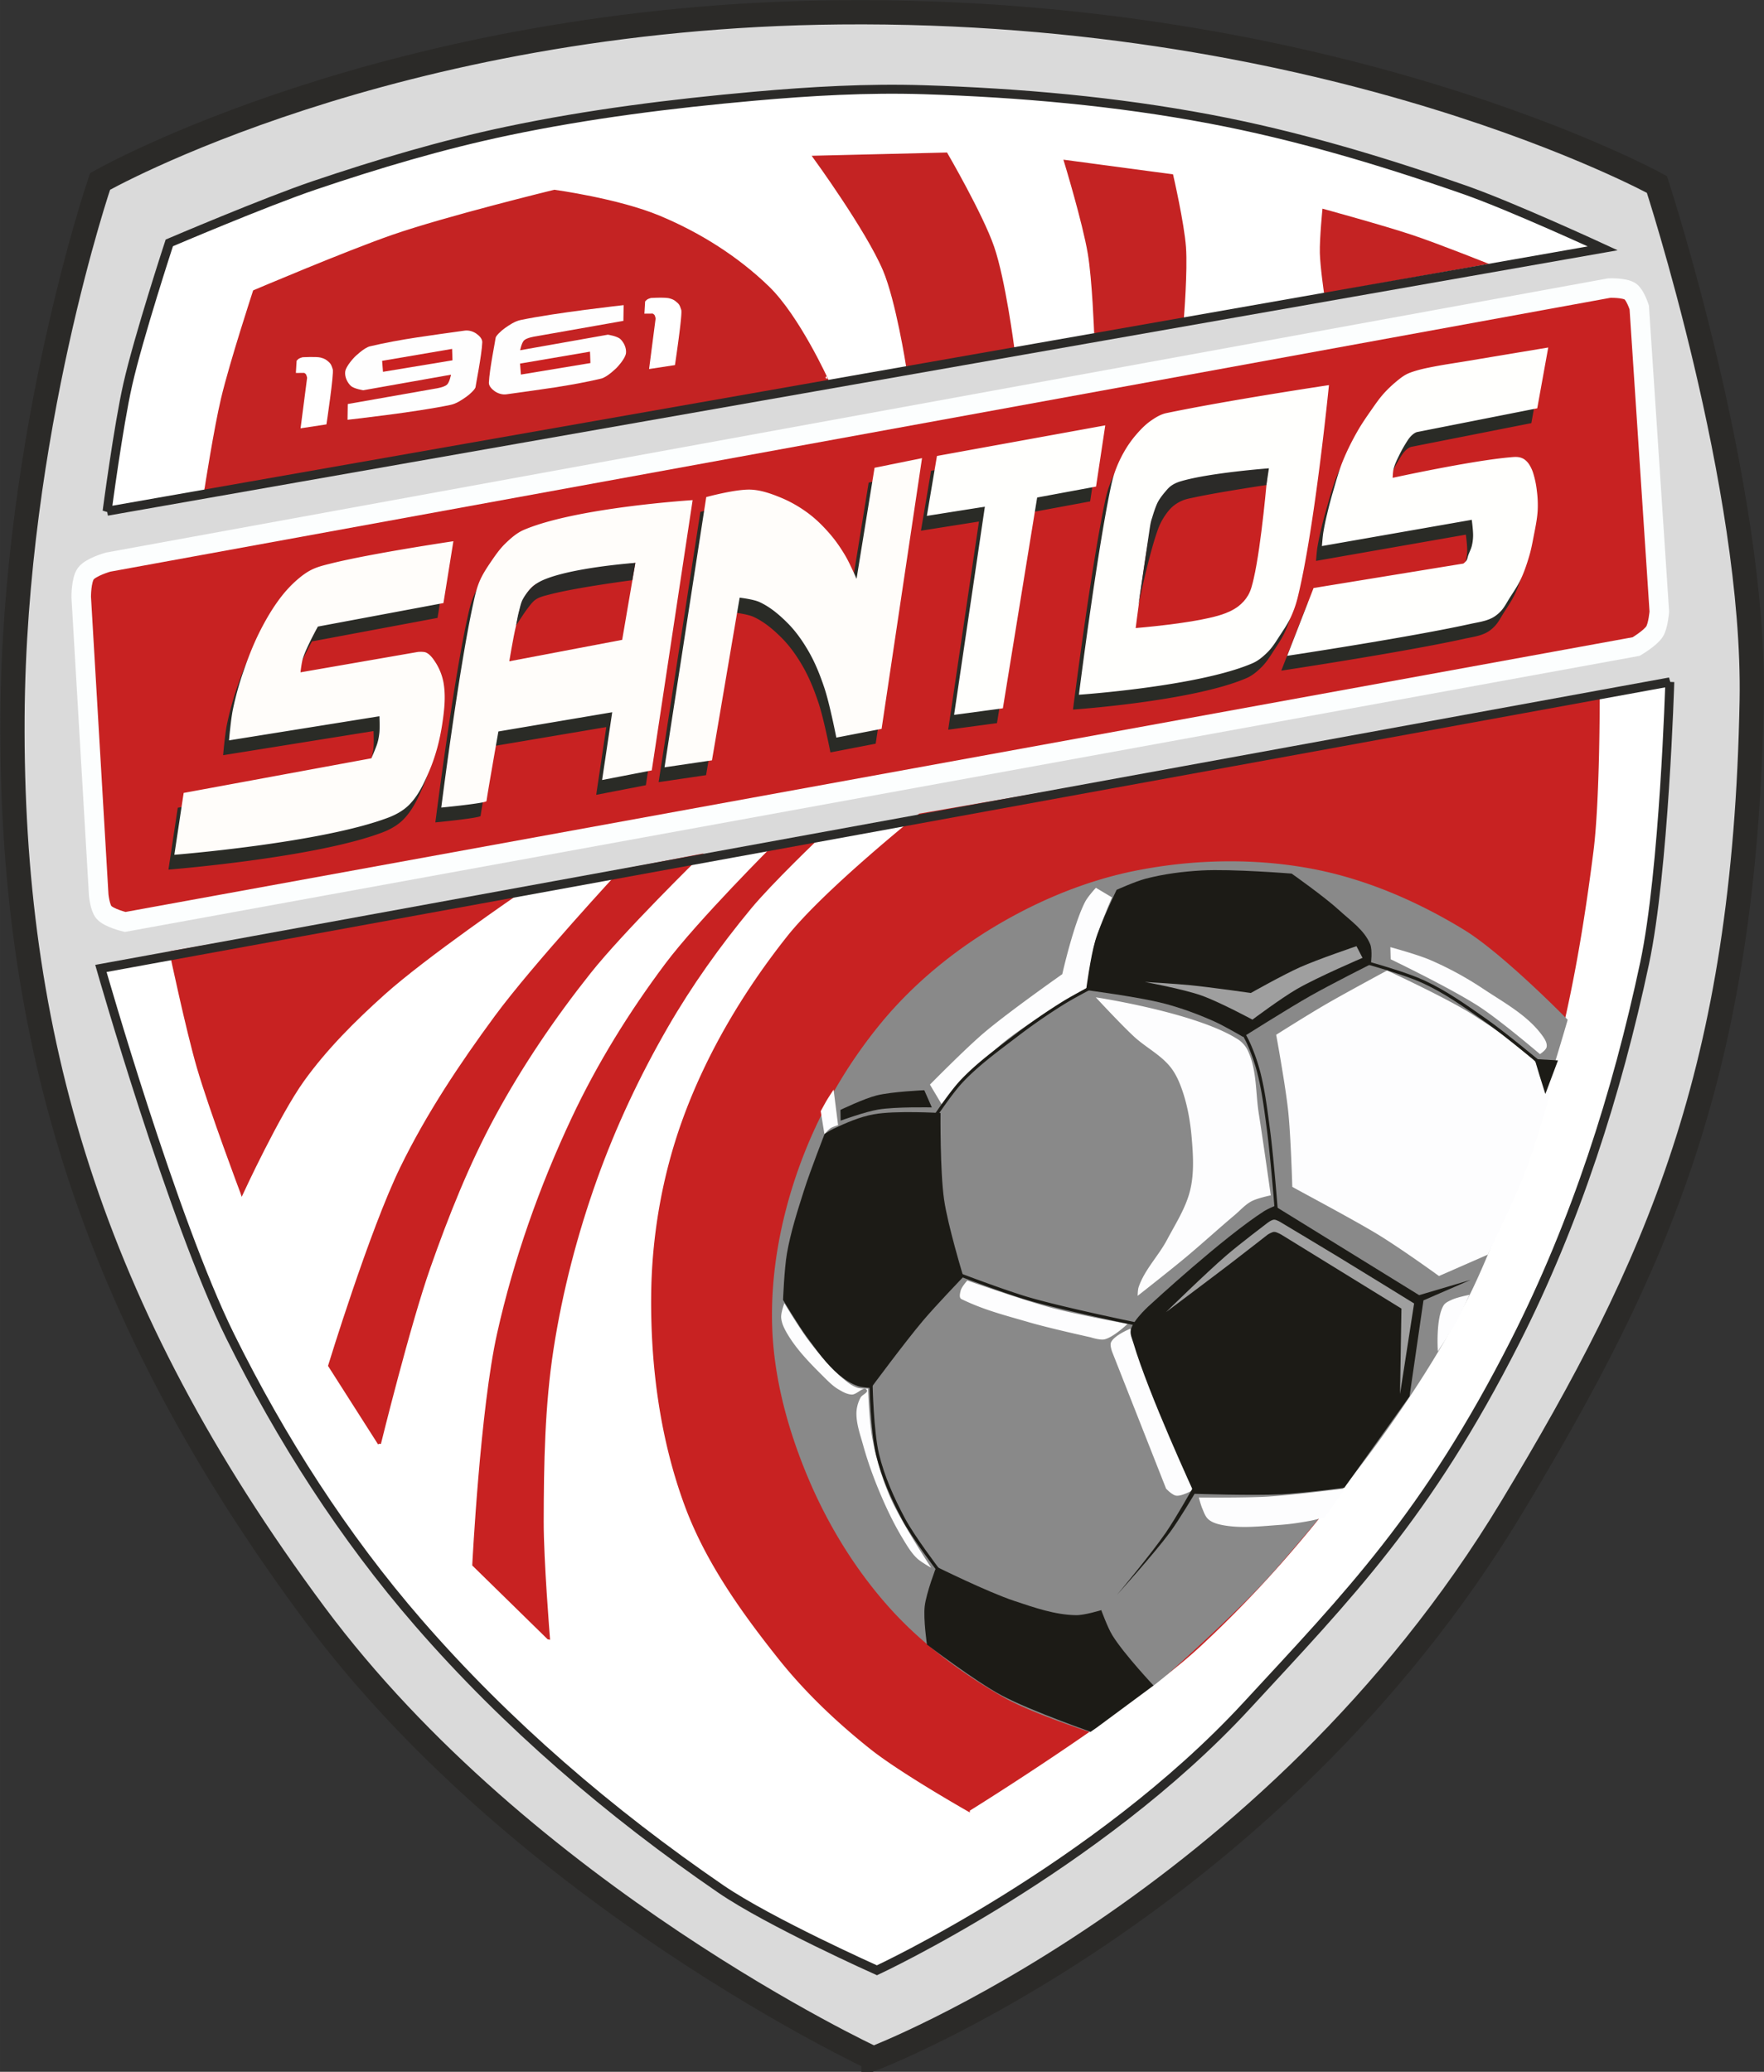
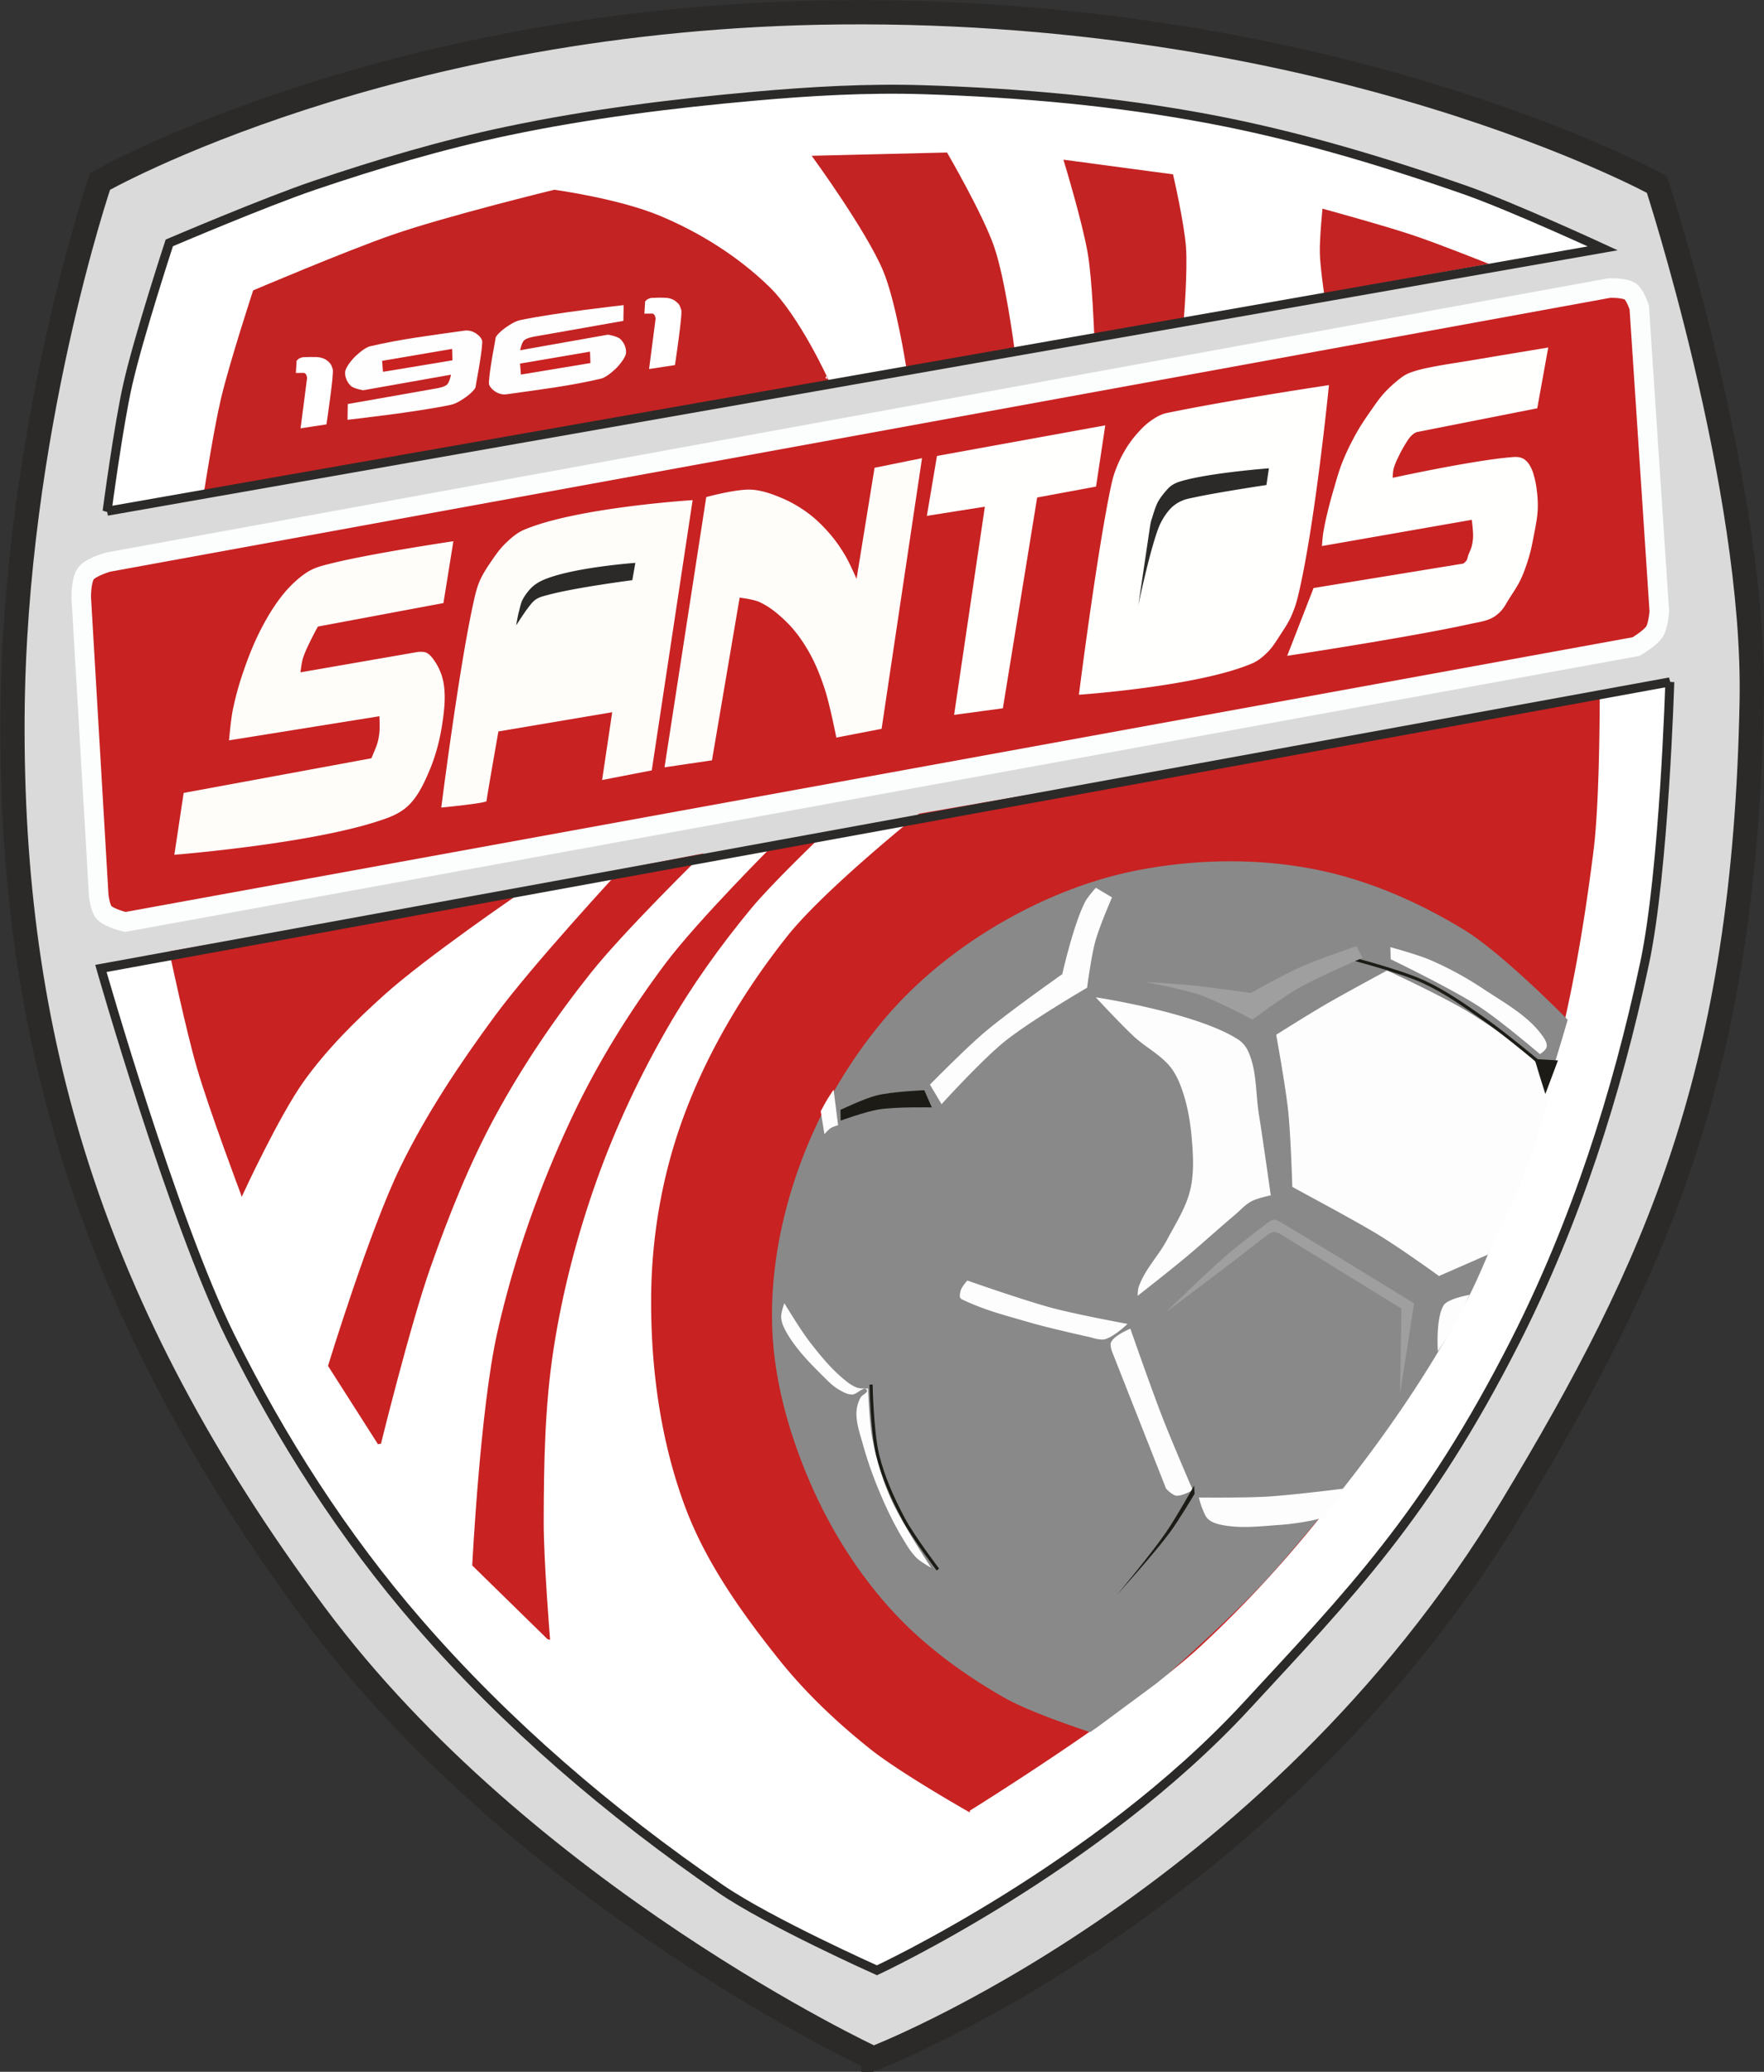
<svg xmlns="http://www.w3.org/2000/svg" width="568" height="667" viewBox="0 0 150.283 176.477">
  <rect x="0" y="0" width="150.283" height="176.477" fill="#333333" stroke="none" />
  <path d="M74.414 295.87s33.868-12.946 54.385-46.968c12.435-20.62 19.85-37.151 20.437-68.679.34-18.217-8.076-43.988-8.076-43.988s-27.343-15.05-69.596-14.662c-38.413.352-63.041 14.407-63.041 14.407s-7.314 21.391-7.459 45.644c-.16 26.923 6.475 50.457 25.749 76.387 17.872 24.044 47.601 37.858 47.601 37.858z" style="opacity:1;fill:#dadada;fill-opacity:1;stroke:#2b2a28;stroke-width:2.065;stroke-linecap:butt;stroke-linejoin:miter;stroke-miterlimit:4;stroke-dasharray:none;stroke-opacity:1" transform="translate(0 -120.523)" />
  <path d="m9.125 164.069 127.418-22.393s-7.768-3.59-11.803-4.997c-7.072-2.467-14.292-4.625-21.654-6.014-8.017-1.514-16.195-2.238-24.35-2.499-4.834-.154-9.682.125-14.499.555-7.042.63-14.085 1.508-21.003 2.961-5.576 1.172-11.055 2.803-16.45 4.627-4.2 1.42-12.361 4.904-12.361 4.904s-2.605 7.955-3.532 12.03c-.81 3.565-1.766 10.826-1.766 10.826z" style="fill:#fff;stroke:none;stroke-width:.765;stroke-linecap:butt;stroke-linejoin:miter;stroke-miterlimit:4;stroke-dasharray:none;stroke-opacity:1" transform="translate(0 -120.523)" />
  <path d="M165.79 125.979 31.86 150.213s6.124 21.269 11.04 31.115c4.33 8.67 9.675 16.943 16.06 24.233 7.524 8.587 16.369 16.097 25.811 22.513 4.138 2.812 13.336 6.883 13.336 6.883s18.743-8.627 31.547-22.37c8.733-9.371 15.38-16.062 22.942-30.83 5.14-10.036 8.676-20.95 11.04-31.976 1.672-7.79 2.153-23.802 2.153-23.802z" style="fill:#fff;fill-opacity:1;stroke:none;stroke-width:.763;stroke-linecap:butt;stroke-linejoin:miter;stroke-miterlimit:4;stroke-dasharray:none;stroke-opacity:1" transform="matrix(.998 0 0 1.007 -23.2 -68.773)" />
  <path d="m17.544 162.247 52.903-9.334c.013.01-2.449-5.395-5.022-7.89-2.64-2.559-5.866-4.583-9.264-6-3.508-1.464-8.929-2.202-8.929-2.202s-9.22 2.249-13.788 3.838c-3.953 1.376-11.77 4.698-11.77 4.698s-1.974 6.022-2.71 9.112c-.61 2.56-1.42 7.778-1.42 7.778zM77.324 151.703l8.954-1.568s-.752-5.778-1.71-8.557c-.947-2.748-3.96-7.929-3.96-7.929l-11.203.269s4.495 6.174 5.94 9.587c1.109 2.62 1.98 8.198 1.98 8.198zM93.347 148.887l7.38-1.254s.326-4.037.18-6.048c-.15-2.057-1.08-6.092-1.08-6.092l-9.044-1.21s1.578 5.178 2.024 7.84c.375 2.23.54 6.764.54 6.764z" style="fill:#c42323;fill-opacity:1;stroke:#c42323;stroke-width:.265px;stroke-linecap:butt;stroke-linejoin:miter;stroke-opacity:1" transform="translate(0 -120.523)" />
  <path d="m112.803 145.51 14.038-2.509s-4.26-1.708-6.524-2.463c-2.461-.822-7.649-2.24-7.649-2.24s-.253 2.516-.225 3.763c.027 1.178.36 3.449.36 3.449z" style="fill:#c42323;fill-opacity:1;stroke:none;stroke-width:.265px;stroke-linecap:butt;stroke-linejoin:miter;stroke-opacity:1" transform="translate(0 -120.523)" />
  <path d="m9.125 164.069 127.418-22.393s-7.768-3.59-11.803-4.997c-7.072-2.467-14.292-4.625-21.654-6.014-8.017-1.514-16.195-2.238-24.35-2.499-4.834-.154-9.682.125-14.499.555-7.042.63-14.085 1.508-21.003 2.961-5.576 1.172-11.055 2.803-16.45 4.627-4.2 1.42-12.361 4.904-12.361 4.904s-2.605 7.955-3.532 12.03c-.81 3.565-1.766 10.826-1.766 10.826z" style="fill:none;stroke:#2b2a28;stroke-width:.765;stroke-linecap:butt;stroke-linejoin:miter;stroke-miterlimit:4;stroke-dasharray:none;stroke-opacity:1" transform="translate(0 -120.523)" />
  <path d="M82.492 274.68s13.786-8.538 19.686-14.016c6.562-6.09 12.3-13.137 17.147-20.654a106.304 106.304 0 0 0 11.113-22.867c2.683-7.78 4.152-15.971 5.186-24.132.548-4.325.53-13.067.53-13.067l-57.79 10.01s-8.05 6.433-11.22 10.433c-3.718 4.694-6.858 9.971-8.89 15.596-1.721 4.766-2.606 9.9-2.646 14.964-.048 6.012.77 12.168 2.858 17.81 1.757 4.748 4.782 8.994 7.938 12.961 2.277 2.862 4.968 5.413 7.832 7.693 2.553 2.032 8.256 5.269 8.256 5.269z" style="fill:#c82222;fill-opacity:1;stroke:#c82222;stroke-width:.265px;stroke-linecap:butt;stroke-linejoin:miter;stroke-opacity:1" transform="translate(0 -120.523)" />
  <path d="m46.717 260.032-6.35-6.217s.673-13.258 2.117-19.706c1.412-6.31 3.596-12.482 6.35-18.336 2.169-4.61 4.883-8.986 7.938-13.067 2.761-3.69 9.314-10.222 9.314-10.222l3.705-.738s-4.12 3.925-5.927 6.112c-2.625 3.175-5.034 6.551-7.092 10.117-2.383 4.128-4.428 8.475-6.033 12.961-1.673 4.68-2.94 9.529-3.704 14.437-.757 4.868-.837 9.828-.847 14.753-.007 3.307.53 9.906.53 9.906zM32.323 243.487l-4.234-6.638s3.514-11.485 6.14-16.861c2.216-4.541 5.045-8.784 8.043-12.856 3.24-4.4 10.69-12.435 10.69-12.435l6.562-1.265s-6.496 6.358-9.314 9.906c-3.047 3.836-5.819 7.919-8.15 12.224-2.22 4.1-3.953 8.461-5.503 12.856-1.737 4.921-4.234 15.07-4.234 15.07zM20.612 222.11s-2.651-7.037-3.704-10.643c-.941-3.223-2.329-9.8-2.329-9.8l29.636-5.164s-7.963 5.433-11.537 8.642c-2.503 2.246-4.918 4.647-6.88 7.376-2.122 2.952-5.186 9.59-5.186 9.59z" style="fill:#c82222;fill-opacity:1;stroke:#c82222;stroke-width:.265px;stroke-linecap:butt;stroke-linejoin:miter;stroke-opacity:1" transform="translate(0 -120.523)" />
  <path d="M165.79 125.979 31.86 150.213s6.124 21.269 11.04 31.115c4.33 8.67 9.675 16.943 16.06 24.233 7.524 8.587 16.369 16.097 25.811 22.513 4.138 2.812 13.336 6.883 13.336 6.883s18.743-8.627 31.547-22.37c8.733-9.371 15.38-16.062 22.942-30.83 5.14-10.036 8.676-20.95 11.04-31.976 1.672-7.79 2.153-23.802 2.153-23.802z" style="fill:none;fill-opacity:1;stroke:#2b2a28;stroke-width:.763;stroke-linecap:butt;stroke-linejoin:miter;stroke-miterlimit:4;stroke-dasharray:none;stroke-opacity:1" transform="matrix(.998 0 0 1.007 -23.2 -68.773)" />
  <path d="m8.41 196.765-1.491-25.38s-.014-1.462.397-2.007c.427-.565 1.893-.973 1.893-.973l127.884-23.342s1.305-.056 1.803.293c.426.298.759 1.36.759 1.36l1.71 25.904s-.095 1.2-.402 1.691c-.36.573-1.572 1.285-1.572 1.285L10.662 199.055s-1.374-.323-1.81-.82c-.338-.386-.442-1.47-.442-1.47z" style="fill:#c82222;fill-opacity:1;stroke:#fcfefe;stroke-width:1.665;stroke-linecap:butt;stroke-linejoin:miter;stroke-miterlimit:4;stroke-dasharray:none;stroke-opacity:1" transform="translate(0 -120.523)" />
  <path d="m25.207 152.292.712-.007s.11.067.145.118c.06.087.1.302.1.302l-.558 4.303 2.205-.336s.653-4.336.537-4.695c-.116-.36-.16-.468-.348-.63-.194-.167-.303-.266-.677-.364-.375-.098-1.553-.028-1.553-.028s-.212.06-.305.117c-.075.047-.195.179-.195.179z" style="fill:#fff;fill-opacity:1;stroke:none;stroke-width:.265px;stroke-linecap:butt;stroke-linejoin:miter;stroke-opacity:1" transform="translate(0 -120.523)" />
  <path d="M29.607 156.28s5.789-.638 8.78-1.27c.493-.104.929-.402 1.341-.69.333-.23.778-.675.784-.824.007-.149.527-2.688.574-3.817.013-.292-.253-.559-.493-.729-.28-.2-.658-.314-1-.266-2.837.403-5.43.713-8.072 1.338-.52.123-1.312.914-1.312.914s-.758.773-.803 1.272c-.038.42.168.883.474 1.176.273.261 1.07.38 1.07.38l7.472-1.325s-.116.633-.335.843c-.242.232-.95.333-.95.333l-7.51 1.324z" style="fill:#fefefe;fill-opacity:1;stroke:none;stroke-width:.265px;stroke-linecap:butt;stroke-linejoin:miter;stroke-opacity:1" transform="translate(0 -120.523)" />
  <path d="m32.627 152.194 5.922-.98-.033-.972-5.961 1.017z" style="fill:#ca2121;fill-opacity:1;stroke:none;stroke-width:.265px;stroke-linecap:butt;stroke-linejoin:miter;stroke-opacity:1" transform="translate(0 -120.523)" />
  <path d="M53.13 146.514s-5.789.639-8.78 1.27c-.493.104-.929.403-1.34.69-.333.231-.779.675-.785.824-.006.15-.527 2.688-.574 3.817-.012.293.253.56.493.73.281.199.659.314 1 .265 2.838-.402 5.43-.712 8.072-1.338.52-.123 1.312-.914 1.312-.914s.758-.773.804-1.271c.038-.421-.169-.883-.475-1.176-.273-.262-1.07-.38-1.07-.38l-7.472 1.325s.116-.634.335-.844c.243-.231.95-.332.95-.332l7.51-1.325z" style="fill:#fefefe;fill-opacity:1;stroke:none;stroke-width:.265px;stroke-linecap:butt;stroke-linejoin:miter;stroke-opacity:1" transform="translate(0 -120.523)" />
  <path d="m54.898 147.24.712-.006s.11.067.145.118c.06.087.1.302.1.302l-.558 4.303 2.205-.336s.653-4.336.537-4.695c-.116-.359-.16-.468-.348-.63-.193-.167-.303-.266-.677-.364-.375-.098-1.553-.028-1.553-.028s-.212.06-.305.118a1.344 1.344 0 0 0-.195.178z" style="fill:#fff;fill-opacity:1;stroke:none;stroke-width:.265px;stroke-linecap:butt;stroke-linejoin:miter;stroke-opacity:1" transform="translate(0 -120.523)" />
  <path d="m44.378 152.428 5.922-.98-.034-.972-5.96 1.017z" style="fill:#ca2121;fill-opacity:1;stroke:none;stroke-width:.265px;stroke-linecap:butt;stroke-linejoin:miter;stroke-opacity:1" transform="translate(0 -120.523)" />
  <path d="M93.57 268.292s10.506-8.856 15.019-13.996c6.152-7.009 11.924-14.508 16.253-22.755 3.981-7.585 8.716-24.156 8.716-24.156s-5.508-5.637-8.843-7.67c-3.968-2.421-8.378-4.33-12.955-5.192-4.84-.913-9.944-.813-14.786.12-4.253.818-8.38 2.515-12.102 4.726-3.645 2.165-7.016 4.93-9.723 8.185a41.44 41.44 0 0 0-7.142 12.583c-1.516 4.287-2.378 8.91-2.22 13.448.15 4.366 1.34 8.72 3.028 12.749 1.703 4.065 4.072 7.93 7.027 11.208 2.741 3.04 6.124 5.534 9.682 7.571 2.5 1.431 8.045 3.18 8.045 3.18z" style="opacity:1;fill:#898989;fill-opacity:1;stroke:none;stroke-width:.265px;stroke-linecap:butt;stroke-linejoin:miter;stroke-opacity:1" transform="translate(0 -120.523)" />
  <g style="stroke-width:1.016">
    <path d="M-89.68 189.73s3.896.015 5.838-.112c2.257-.148 6.742-.753 6.742-.753l-1.732 2.523s-.8.221-1.206.301c-.858.17-1.726.31-2.598.377-1.678.127-3.397.363-5.047.038-.415-.082-.853-.209-1.168-.49-.268-.24-.384-.612-.527-.941-.132-.303-.302-.942-.302-.942zM-90.207 189.09s-.932.56-1.431.49c-.349-.049-.867-.602-.867-.602l-4.745-11.865s-.223-.572-.113-.828c.268-.629 1.657-1.206 1.657-1.206s1.823 5.146 2.825 7.684c.84 2.13 2.674 6.328 2.674 6.328zM-109.774 170.974s-.484.544-.565.885c-.057.24-.146.627.075.734 1.993.962 3.852 1.408 5.82 1.978 1.755.508 5.33 1.28 5.33 1.28s.797.26 1.186.17c.778-.182 1.977-1.356 1.977-1.356s-4.333-.779-6.46-1.337c-2.492-.655-7.363-2.354-7.363-2.354zM-112.128 155.644s3.388-3.833 5.348-5.461c2.186-1.816 7.081-4.746 7.081-4.746s.327-2.739.678-4.068c.345-1.305 1.394-3.804 1.394-3.804l-1.394-.828s-.676.757-.904 1.205c-.996 1.966-1.92 6.328-1.92 6.328s-4.553 3.282-6.667 5.122c-1.634 1.422-4.633 4.557-4.633 4.557zM-95.103 172.217s2.682-2.16 3.992-3.277c1.455-1.24 2.847-2.554 4.294-3.804.472-.408.885-.904 1.431-1.205.508-.28 1.657-.528 1.657-.528s-.7-4.725-1.092-7.08c-.304-1.825-.192-3.789-.98-5.462a2.39 2.39 0 0 0-.828-.98c-3.586-2.334-12.316-3.615-12.316-3.615s2.153 2.317 3.314 3.39c1.009.931 2.304 1.566 3.164 2.636.461.573.77 1.266 1.017 1.959.474 1.329.733 2.738.866 4.143.144 1.512.255 3.074-.075 4.557-.347 1.558-1.23 2.95-1.959 4.37-.73 1.42-1.918 2.622-2.41 4.142-.078.24-.075.754-.075.754zM-81.883 162.65c.15.113 5.425 2.884 7.533 4.18 2.108 1.298 5.16 3.504 5.16 3.504l4.18-1.884s2.28-4.845 3.127-7.118c.846-2.274 1.996-6.479 1.996-6.479s.161-1.303-.79-2.712c-.953-1.408-3.596-3.144-5.801-4.557-2.206-1.413-7.42-3.804-7.42-3.804s-3.73 2.067-5.31 3.013c-1.581.946-4.182 2.637-4.182 2.637s.842 4.422 1.093 6.629c.25 2.206.414 6.59.414 6.59zM-73.597 142.8s5.224 2.498 7.646 4.068c1.87 1.212 5.273 4.106 5.273 4.106s.506-.334.565-.603c.068-.31-.12-.643-.301-.904-1.27-1.816-3.35-2.92-5.198-4.143a28.769 28.769 0 0 0-4.595-2.486c-1.103-.47-3.428-1.092-3.428-1.092zM-69.228 176.887s1.103-1.705 1.582-2.599c.406-.757 1.092-2.335 1.092-2.335s-1.062.216-1.544.452c-.25.123-.537.249-.678.49-.676 1.156-.452 3.992-.452 3.992zM-112.655 195.983s-2.626-3.945-3.578-6.101c-.718-1.624-1.233-3.345-1.582-5.085-.288-1.435-.415-4.37-.415-4.37s-.643.028-.941-.075c-.498-.17-.92-.524-1.318-.866-1.067-.914-1.966-2.016-2.825-3.126-.81-1.046-2.185-3.315-2.185-3.315s-.296.821-.264 1.243c.038.496.275.966.528 1.394.866 1.464 2.104 2.684 3.314 3.88.35.344.708.692 1.13.941.36.212.75.44 1.168.452.448.013 1.023-.782 1.28-.414.165.234-.399.422-.527.678a3.034 3.034 0 0 0-.339 1.243c-.03.986.334 1.95.603 2.9.422 1.49.965 2.948 1.582 4.369.56 1.293 1.184 2.565 1.92 3.766.358.583.713 1.185 1.206 1.658.36.344 1.243.828 1.243.828zM-122.184 158.318s.32-.389.527-.527c.192-.128.64-.264.64-.264l-.414-3.088s-.387.597-.565.904c-.186.32-.527.98-.527.98z" style="fill:#fdfdfe;fill-opacity:1;stroke:none;stroke-width:.269px;stroke-linecap:butt;stroke-linejoin:miter;stroke-opacity:1" transform="matrix(.99 .006 -.009 .979 192.625 -57.65)" />
  </g>
  <g style="stroke-width:1.018">
-     <path d="M-98.154 210.371s-5.657-1.922-8.287-3.314c-2.301-1.22-6.478-4.37-6.478-4.37s-.34-2.213-.226-3.314c.124-1.194.98-3.465.98-3.465s4.438 2.174 6.78 2.938c1.737.566 3.52 1.189 5.347 1.205.744.007 2.185-.452 2.185-.452s.557 1.508.98 2.185c1.038 1.663 3.766 4.52 3.766 4.52s-1.644 1.68-2.561 2.41c-.78.62-2.486 1.657-2.486 1.657zM-117.966 180.39s2.88-3.983 4.445-5.876c1.098-1.329 3.465-3.842 3.465-3.842s-1.385-4.422-1.733-6.704c-.38-2.485-.377-7.533-.377-7.533s-3.9-.214-5.8.15c-1.21.233-2.355.749-3.465 1.281-.264.127-.753.452-.753.452s-1.226 3.242-1.733 4.897c-.555 1.81-1.121 3.63-1.431 5.499-.223 1.341-.302 4.068-.302 4.068s1.336 2.208 2.11 3.239c.855 1.14 1.695 2.325 2.787 3.24.492.41 1.05.769 1.657.978.36.125 1.13.151 1.13.151zM-89.868 189.43s4.975.135 7.458 0c1.84-.101 5.499-.603 5.499-.603l5.574-7.985 1.13-8.362 4.068-1.808-4.445 1.356-12.58-7.683s-.622.267-.904.452c-3.533 2.316-9.717 8.135-9.717 8.135s-1.518 1.336-1.733 2.26c-.087.374.115.763.226 1.13 1.374 4.525 5.424 13.108 5.424 13.108zM-86.026 149.656s3.828-2.475 5.8-3.616c1.701-.985 5.198-2.787 5.198-2.787s.147-1.2-.075-1.733c-.513-1.23-1.727-2.04-2.712-2.938-1.285-1.17-4.143-3.164-4.143-3.164s-5.177-.385-7.76-.226c-1.648.102-3.302.323-4.896.754-.86.232-2.486.979-2.486.979s-1.366 2.907-1.808 4.444c-.401 1.397-.753 4.294-.753 4.294s4.56.56 6.78 1.13c1.469.377 2.904.899 4.294 1.507.885.387 2.56 1.356 2.56 1.356z" style="fill:#1c1b16;fill-opacity:1;stroke:none;stroke-width:.269px;stroke-linecap:butt;stroke-linejoin:miter;stroke-opacity:1" transform="matrix(.984 .006 -.009 .979 191.907 -57.67)" />
    <path d="M-120.807 157.15s2.134-.794 3.249-.985c1.524-.262 4.634-.213 4.634-.213l-.666-1.492s-2.786.134-4.128.48c-1.087.28-3.116 1.278-3.116 1.278z" style="fill:#1c1b16;fill-opacity:1;stroke:none;stroke-width:.269px;stroke-linecap:butt;stroke-linejoin:miter;stroke-opacity:1" transform="matrix(.984 .006 -.009 .979 191.907 -57.67)" />
    <path d="M-112.033 196.154s-2.162-2.81-3.004-4.364c-.963-1.776-1.819-3.647-2.311-5.61-.495-1.975-.617-6.079-.617-6.079" style="fill:none;stroke:#1c1b16;stroke-width:.269px;stroke-linecap:butt;stroke-linejoin:miter;stroke-opacity:1" transform="matrix(.984 .006 -.009 .979 191.907 -57.67)" />
    <path d="M-89.868 189.43s-1.324 2.286-2.096 3.355c-1.384 1.917-4.527 5.46-4.527 5.46s2.884-3.522 4.154-5.407c.892-1.323 2.424-4.128 2.424-4.128z" style="fill:#1c1b16;fill-opacity:1;stroke:none;stroke-width:.269px;stroke-linecap:butt;stroke-linejoin:miter;stroke-opacity:1" transform="matrix(.984 .006 -.009 .979 191.907 -57.67)" />
-     <path d="M-110.594 170.409s4.11 1.547 6.22 2.149c3.17.905 9.646 2.194 9.646 2.194M-83.006 164.912s-.413-4.764-.747-7.131c-.242-1.712-.46-3.436-.91-5.106a16.122 16.122 0 0 0-.91-2.507c-.211-.463-.743-1.336-.743-1.336M-113.03 157.337s1.637-2.564 2.663-3.676c1.37-1.485 3.013-2.7 4.607-3.941a50.96 50.96 0 0 1 4.182-2.957c1.178-.74 3.649-2.024 3.649-2.024" style="fill:none;stroke:#1c1b16;stroke-width:.269px;stroke-linecap:butt;stroke-linejoin:miter;stroke-opacity:1" transform="matrix(.984 .006 -.009 .979 191.907 -57.67)" />
    <path d="m-59.818 154.46 1.066-2.93-2.024-.106s.28.924.426 1.385c.173.552.532 1.651.532 1.651z" style="fill:#1c1b16;fill-opacity:1;stroke:none;stroke-width:.269px;stroke-linecap:butt;stroke-linejoin:miter;stroke-opacity:1" transform="matrix(.984 .006 -.009 .979 191.907 -57.67)" />
    <path d="M-60.217 151.85s-3.164-2.613-4.847-3.782c-1.73-1.2-3.465-2.431-5.38-3.302-2.168-.986-6.818-2.13-6.818-2.13" style="fill:none;stroke:#1c1b16;stroke-width:.269px;stroke-linecap:butt;stroke-linejoin:miter;stroke-opacity:1" transform="matrix(.984 .006 -.009 .979 191.907 -57.67)" />
  </g>
  <g style="stroke-width:1.018">
    <path d="m-72.149 180.64 1.145-7.883s-4.343-2.656-6.525-3.968c-1.681-1.012-5.06-3.01-5.06-3.01s-.394-.253-.612-.24c-.242.015-.64.347-.64.347s-2.348 1.816-3.462 2.796c-1.79 1.577-5.167 4.954-5.167 4.954s3.703-2.828 5.54-4.261c1.071-.836 3.196-2.53 3.196-2.53s.356-.238.56-.24c.258-.002.718.293.718.293l10.36 6.312zM-94.574 144.926s3.316.596 4.9 1.145c1.547.535 4.448 2.077 4.448 2.077s2.49-1.898 3.836-2.69c1.803-1.061 5.646-2.743 5.646-2.743l-.533-1.012s-3.291 1.142-4.874 1.864c-1.456.665-4.234 2.264-4.234 2.264s-3.457-.474-5.194-.639c-1.328-.126-3.995-.266-3.995-.266z" style="fill:#9f9f9f;fill-opacity:1;stroke:none;stroke-width:.269px;stroke-linecap:butt;stroke-linejoin:miter;stroke-opacity:1" transform="matrix(.984 .006 -.009 .979 191.896 -57.674)" />
  </g>
  <path d="m91.356 269.126 2.117-1.475 4.948-3.662 2.183-1.739 2.064 1.028-2.329 4.702-5.94 1.858" style="fill:#fff;fill-opacity:1;stroke:none;stroke-width:.265px;stroke-linecap:butt;stroke-linejoin:miter;stroke-opacity:1" transform="translate(0 -120.523)" />
  <g style="fill:#2a2b26;fill-opacity:1;stroke-width:1.009">
-     <path d="M-177.642 134.965s12.527-.995 18.323-3.196c.664-.252 1.314-.612 1.812-1.119.78-.795 1.268-1.85 1.704-2.876.548-1.288.91-2.664 1.119-4.048.18-1.195.323-2.434.106-3.622a4.89 4.89 0 0 0-.746-1.811c-.195-.293-.426-.6-.745-.746-.21-.097-.693-.053-.693-.053l-10.067 1.757s.088-.83.213-1.225c.302-.954 1.278-2.716 1.278-2.716l10.76-2.024.852-5.327s-7.045 1.05-10.493 1.918c-.56.14-1.133.276-1.651.532-.446.221-.85.527-1.225.853-.532.46-1.012.984-1.439 1.544-.656.863-1.21 1.805-1.704 2.77-.569 1.113-1.031 2.28-1.438 3.462a26.481 26.481 0 0 0-.959 3.463c-.17.86-.32 2.61-.32 2.61l12.89-2.078s.047.982-.005 1.442c-.04.351-.108.716-.226 1.05-.146.413-.46 1.13-.46 1.13l-16.087 2.983zM-154.764 130.899s3.88-.377 3.88-.565c0-.189 1.016-5.99 1.016-5.99l9.755-1.656-.866 5.838 4.256-.829 3.503-23.277s-9.964.63-14.463 2.561c-.603.259-1.112.712-1.582 1.168-.482.467-.867 1.027-1.243 1.582-.366.54-.727 1.093-.98 1.695-.272.649-.416 1.346-.565 2.034-1.24 5.75-2.711 17.439-2.711 17.439zM-135.63 127.433l3.577-23.276s2.546-.704 3.842-.64c.87.042 1.718.345 2.524.677.842.347 1.643.81 2.373 1.356.697.521 1.317 1.147 1.883 1.808.498.582.931 1.222 1.318 1.883.366.626.942 1.959.942 1.959l1.544-9.567 4.068-.829-3.465 23.315-3.88.753s-.558-2.871-1.017-4.256c-.36-1.09-.785-2.168-1.356-3.164-.504-.88-1.093-1.728-1.808-2.448-.707-.713-1.498-1.388-2.41-1.808-.526-.242-1.695-.377-1.695-.377l-2.373 14.012zM-110.81 122.914l4.181-.565 2.938-18.155 5.047-.941.791-5.273-14.426 2.636-.866 5.16 4.972-.79zM-100.113 121.181s10.254-.704 14.878-2.712c.502-.218.933-.59 1.318-.98.436-.44.752-.987 1.092-1.506.312-.475.628-.953.867-1.469a9.505 9.505 0 0 0 .602-1.732c1.463-5.978 2.674-18.268 2.674-18.268s-8.515 1.278-13.936 2.411c-.494.103-.943.385-1.356.678-.5.355-.923.812-1.318 1.28a9.326 9.326 0 0 0-.98 1.432c-.297.528-.549 1.085-.752 1.657-.166.465-.277.948-.377 1.431-1.216 5.87-2.712 17.778-2.712 17.778zM-82.26 117.829s10.518-1.595 15.706-2.75c.61-.135 1.248-.213 1.808-.49.298-.146.564-.36.791-.602.31-.33.512-.747.754-1.13.327-.519.678-1.027.941-1.582.315-.664.547-1.366.753-2.071.145-.494.243-1.001.34-1.507.152-.799.331-1.598.376-2.41a9.525 9.525 0 0 0-.075-1.695 7.955 7.955 0 0 0-.302-1.47 3.086 3.086 0 0 0-.339-.753 1.653 1.653 0 0 0-.414-.452 1.203 1.203 0 0 0-.452-.188c-.246-.05-.503-.022-.753 0-3.403.296-10.094 1.77-10.094 1.77s.014-.508.075-.753c.104-.42.3-.815.49-1.205.221-.455.475-.896.753-1.318.172-.263.497-.613.805-.674l10.268-2.038.942-5.236s-4.495.749-6.742 1.13c-1.168.199-2.343.359-3.503.603a11.84 11.84 0 0 0-1.205.301c-.257.083-.517.17-.753.301-.3.166-.567.384-.829.603-.388.325-.757.675-1.092 1.055-.374.423-.694.892-1.017 1.356-.436.625-.869 1.256-1.243 1.92-.466.827-.891 1.68-1.243 2.562-.322.807-.548 1.65-.791 2.486-.192.66-.37 1.326-.527 1.996a21.35 21.35 0 0 0-.34 1.657c-.056.374-.112 1.13-.112 1.13l12.843-2.26s.125.928.113 1.394a3.947 3.947 0 0 1-.113.866c-.069.274-.206.525-.3.791-.054.15-.068.317-.152.452-.065.106-.263.264-.263.264L-80 111.99z" style="fill:#2a2b26;fill-opacity:1;stroke:none;stroke-width:.267px;stroke-linecap:butt;stroke-linejoin:miter;stroke-opacity:1" transform="matrix(.994 0 0 .989 190.926 -59.407)" />
-   </g>
+     </g>
  <g style="stroke-width:1.009">
    <path d="M-177.642 134.965s12.527-.995 18.323-3.196c.664-.252 1.314-.612 1.812-1.119.78-.795 1.268-1.85 1.704-2.876.548-1.288.91-2.664 1.119-4.048.18-1.195.323-2.434.106-3.622a4.89 4.89 0 0 0-.746-1.811c-.195-.293-.426-.6-.745-.746-.21-.097-.693-.053-.693-.053l-10.067 1.757s.088-.83.213-1.225c.302-.954 1.278-2.716 1.278-2.716l10.76-2.024.852-5.327s-7.045 1.05-10.493 1.918c-.56.14-1.133.276-1.651.532-.446.221-.85.527-1.225.853-.532.46-1.012.984-1.439 1.544-.656.863-1.21 1.805-1.704 2.77-.569 1.113-1.031 2.28-1.438 3.462a26.481 26.481 0 0 0-.959 3.463c-.17.86-.32 2.61-.32 2.61l12.89-2.078s.047.982-.005 1.442c-.04.351-.108.716-.226 1.05-.146.413-.46 1.13-.46 1.13l-16.087 2.983zM-154.764 130.899s3.88-.377 3.88-.565c0-.189 1.016-5.99 1.016-5.99l9.755-1.656-.866 5.838 4.256-.829 3.503-23.277s-9.964.63-14.463 2.561c-.603.259-1.112.712-1.582 1.168-.482.467-.867 1.027-1.243 1.582-.366.54-.727 1.093-.98 1.695-.272.649-.416 1.346-.565 2.034-1.24 5.75-2.711 17.439-2.711 17.439zM-135.63 127.433l3.577-23.276s2.546-.704 3.842-.64c.87.042 1.718.345 2.524.677.842.347 1.643.81 2.373 1.356.697.521 1.317 1.147 1.883 1.808.498.582.931 1.222 1.318 1.883.366.626.942 1.959.942 1.959l1.544-9.567 4.068-.829-3.465 23.315-3.88.753s-.558-2.871-1.017-4.256c-.36-1.09-.785-2.168-1.356-3.164-.504-.88-1.093-1.728-1.808-2.448-.707-.713-1.498-1.388-2.41-1.808-.526-.242-1.695-.377-1.695-.377l-2.373 14.012z" style="fill:#fffdfa;fill-opacity:1;stroke:none;stroke-width:.267px;stroke-linecap:butt;stroke-linejoin:miter;stroke-opacity:1" transform="matrix(.994 0 0 .989 191.429 -60.67)" />
    <path d="m-110.81 122.914 4.181-.565 2.938-18.155 5.047-.941.791-5.273-14.426 2.636-.866 5.16 4.972-.79zM-100.113 121.181s10.254-.704 14.878-2.712c.502-.218.933-.59 1.318-.98.436-.44.752-.987 1.092-1.506.312-.475.628-.953.867-1.469a9.505 9.505 0 0 0 .602-1.732c1.463-5.978 2.674-18.268 2.674-18.268s-8.515 1.278-13.936 2.411c-.494.103-.943.385-1.356.678-.5.355-.923.812-1.318 1.28a9.326 9.326 0 0 0-.98 1.432c-.297.528-.549 1.085-.752 1.657-.166.465-.277.948-.377 1.431-1.216 5.87-2.712 17.778-2.712 17.778zM-82.26 117.829s10.518-1.595 15.706-2.75c.61-.135 1.248-.213 1.808-.49.298-.146.564-.36.791-.602.31-.33.512-.747.754-1.13.327-.519.678-1.027.941-1.582.315-.664.547-1.366.753-2.071.145-.494.243-1.001.34-1.507.152-.799.331-1.598.376-2.41a9.525 9.525 0 0 0-.075-1.695 7.955 7.955 0 0 0-.302-1.47 3.086 3.086 0 0 0-.339-.753 1.653 1.653 0 0 0-.414-.452 1.203 1.203 0 0 0-.452-.188c-.246-.05-.503-.022-.753 0-3.403.296-10.094 1.77-10.094 1.77s.014-.508.075-.753c.104-.42.3-.815.49-1.205.221-.455.475-.896.753-1.318.172-.263.497-.613.805-.674l10.268-2.038.942-5.236s-4.495.749-6.742 1.13c-1.168.199-2.343.359-3.503.603a11.84 11.84 0 0 0-1.205.301c-.257.083-.517.17-.753.301-.3.166-.567.384-.829.603-.388.325-.757.675-1.092 1.055-.374.423-.694.892-1.017 1.356-.436.625-.869 1.256-1.243 1.92-.466.827-.891 1.68-1.243 2.562-.322.807-.548 1.65-.791 2.486-.192.66-.37 1.326-.527 1.996a21.35 21.35 0 0 0-.34 1.657c-.056.374-.112 1.13-.112 1.13l12.843-2.26s.125.928.113 1.394a3.947 3.947 0 0 1-.113.866c-.069.274-.206.525-.3.791-.054.15-.068.317-.152.452-.065.106-.263.264-.263.264L-80 111.99z" style="fill:#fffffd;fill-opacity:1;stroke:none;stroke-width:.267px;stroke-linecap:butt;stroke-linejoin:miter;stroke-opacity:1" transform="matrix(.994 0 0 .989 191.429 -60.67)" />
  </g>
-   <path d="m43.39 176.851 9.616-1.826 1.123-6.557s-4.969.72-7.372 1.416c-.425.123-.88.22-1.235.484-.391.292-.677.72-.898 1.155-.369.726-.486 1.555-.673 2.347-.234.984-.562 2.981-.562 2.981zM96.754 174.021s4.88-.388 7.197-1.106c.543-.168 1.082-.397 1.535-.738.339-.255.634-.582.847-.948.25-.433.363-.936.476-1.423.67-2.9 1.164-8.852 1.164-8.852s-4.773.875-7.515 1.318c-.454.073-.842.41-1.164.737-.476.485-.806 1.11-1.058 1.739-.247.618-.305 1.295-.424 1.95-.438 2.427-1.058 7.323-1.058 7.323z" style="fill:#c82222;fill-opacity:1;stroke:none;stroke-width:.265px;stroke-linecap:butt;stroke-linejoin:miter;stroke-opacity:1" transform="translate(0 -120.523)" />
  <path d="M43.974 173.797s.637-1.013 1-1.483c.205-.266.407-.552.688-.737.32-.212.713-.296 1.084-.395 2.301-.617 7.123-1.239 7.123-1.239l.26-1.475s-5.443.391-7.885 1.475c-.345.153-.71.381-.975.648-.28.28-.52.604-.714.949-.186.33-.248.726-.349 1.09-.106.386-.232 1.167-.232 1.167zM96.981 172.074s.916-4.436 1.703-6.549c.146-.39.347-.762.582-1.106.198-.289.42-.567.688-.79a3.12 3.12 0 0 1 .794-.475c.32-.134.667-.19 1.006-.263 2.029-.44 6.138-1.054 6.138-1.054l.212-1.423s-5.09.382-7.515 1.107c-.28.083-.554.202-.793.368-.205.143-.369.337-.53.527-.236.28-.465.572-.635.896-.216.414-.476 1.317-.476 1.317-.138.383-.166.65-.265 1.318z" style="fill:#2b2a28;fill-opacity:1;stroke:none;stroke-width:.265px;stroke-linecap:butt;stroke-linejoin:miter;stroke-opacity:1" transform="translate(0 -120.523)" />
</svg>